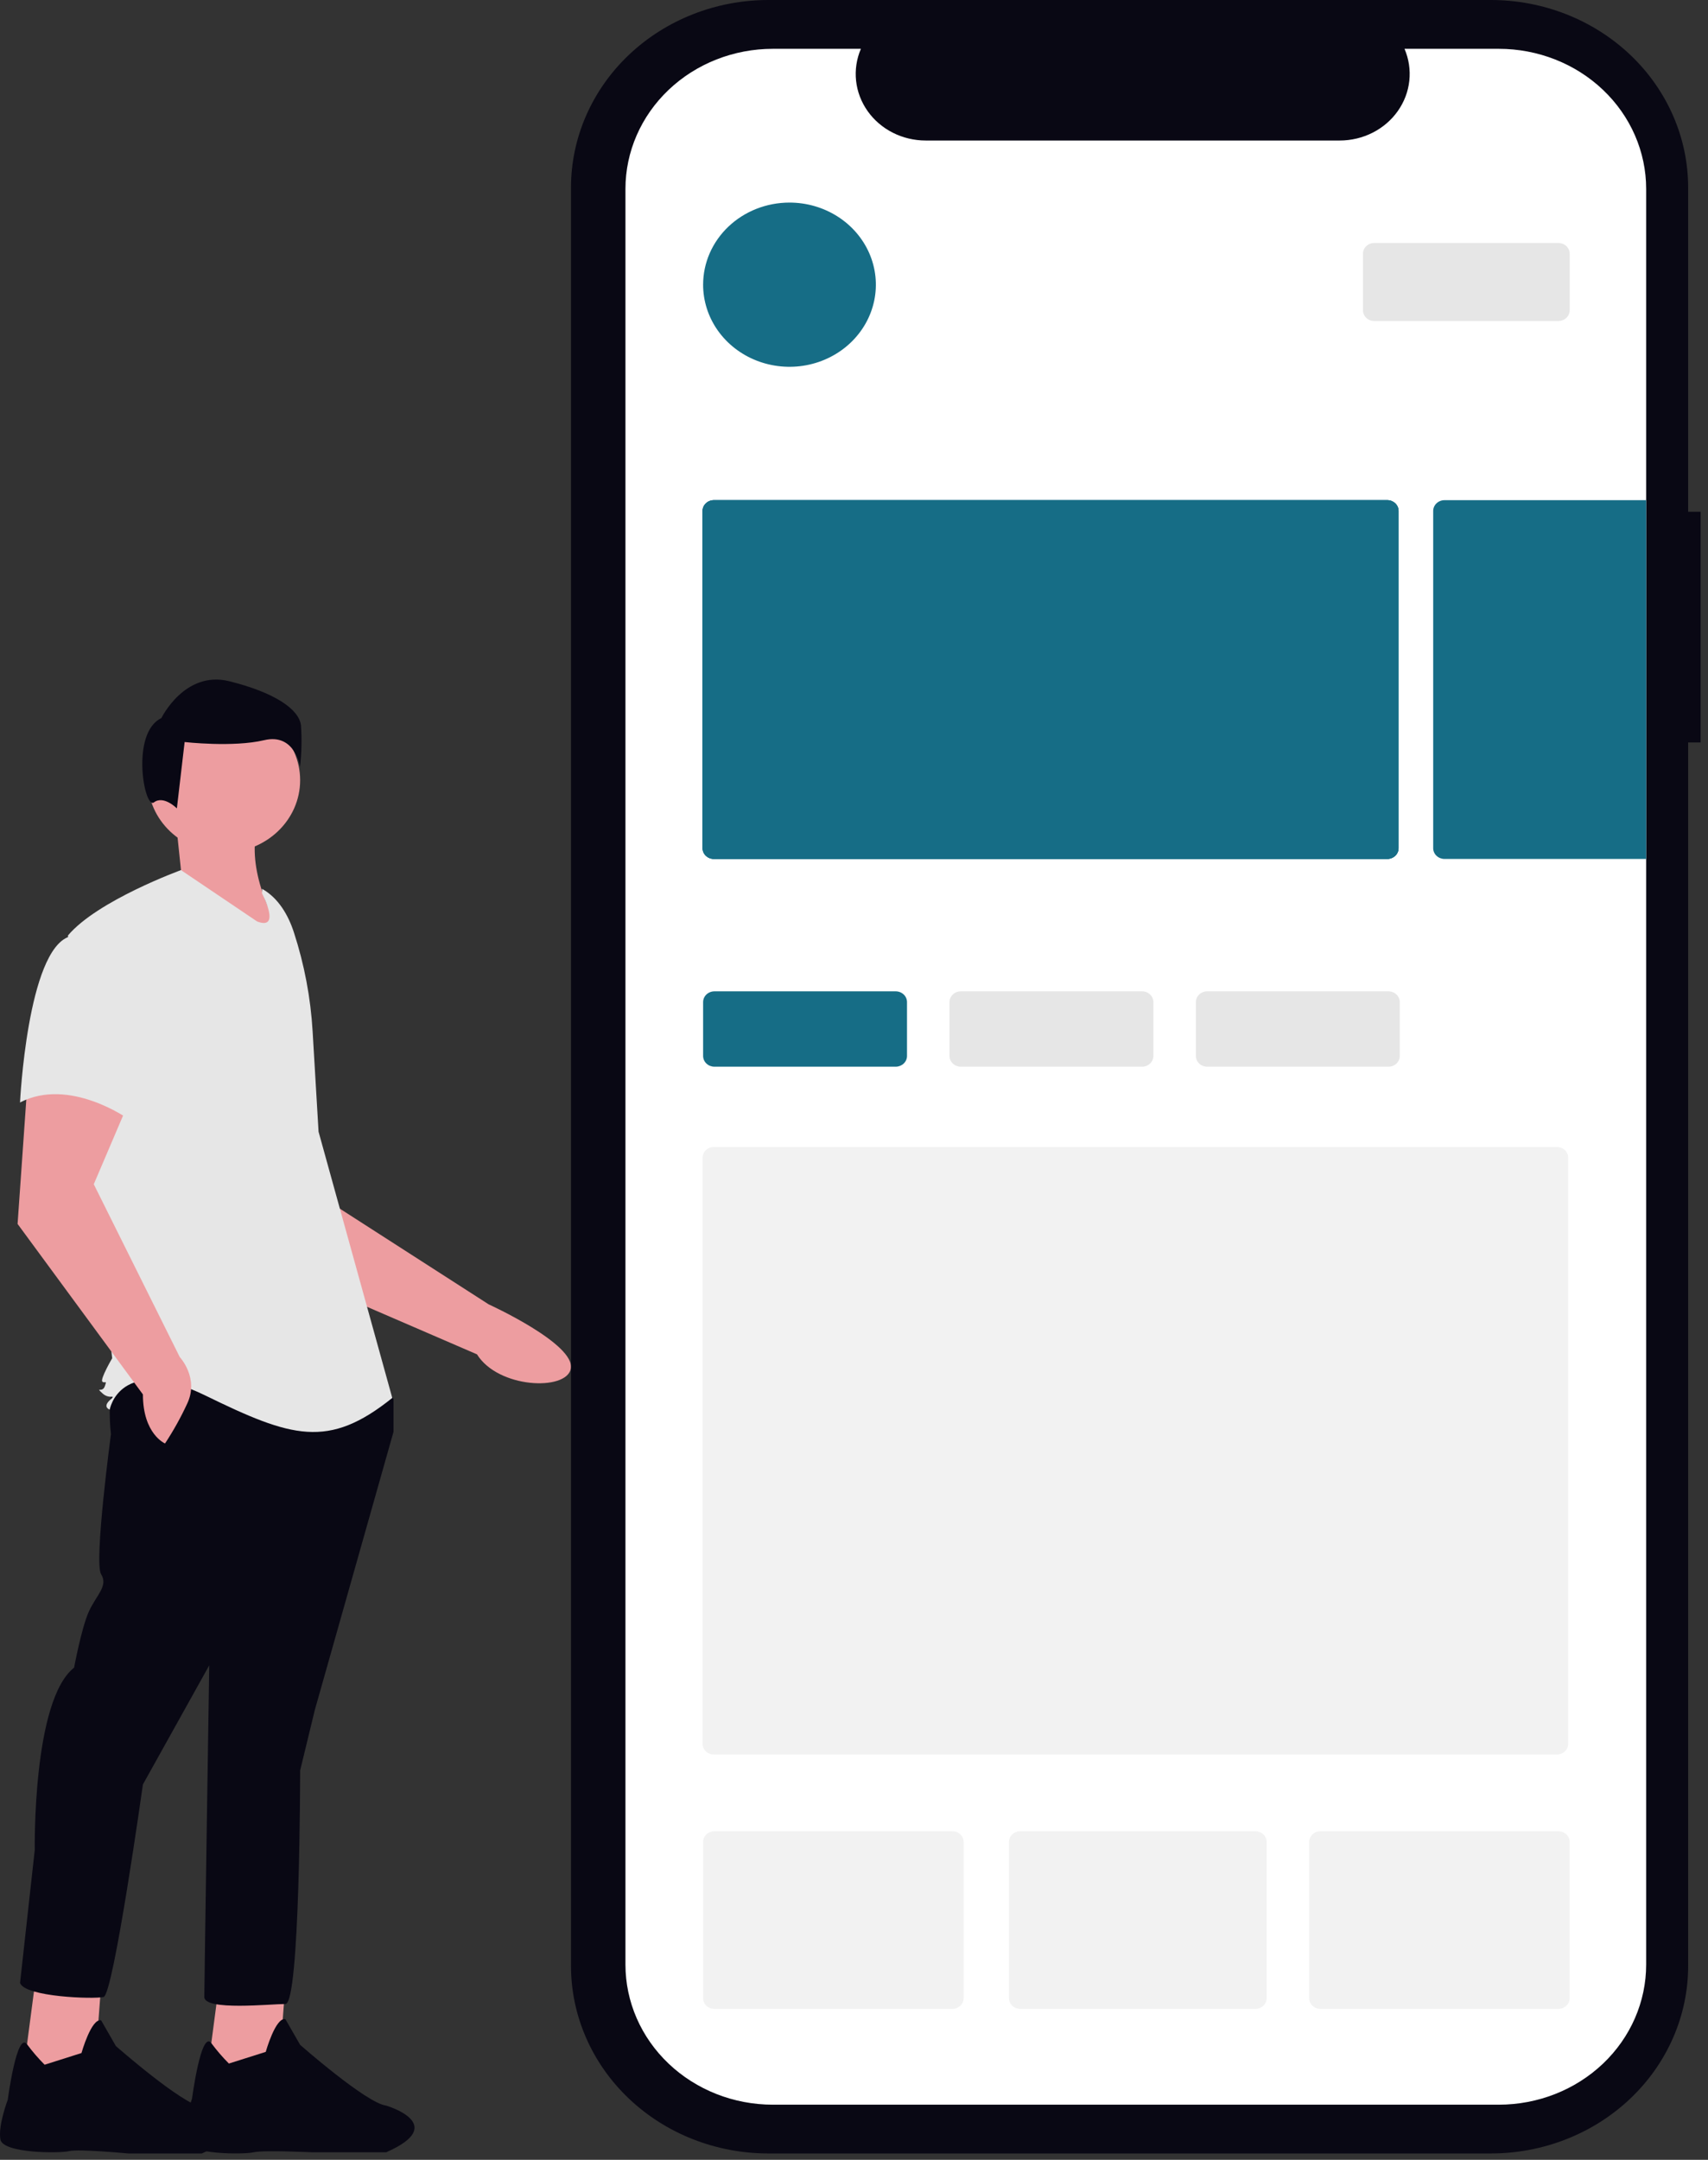
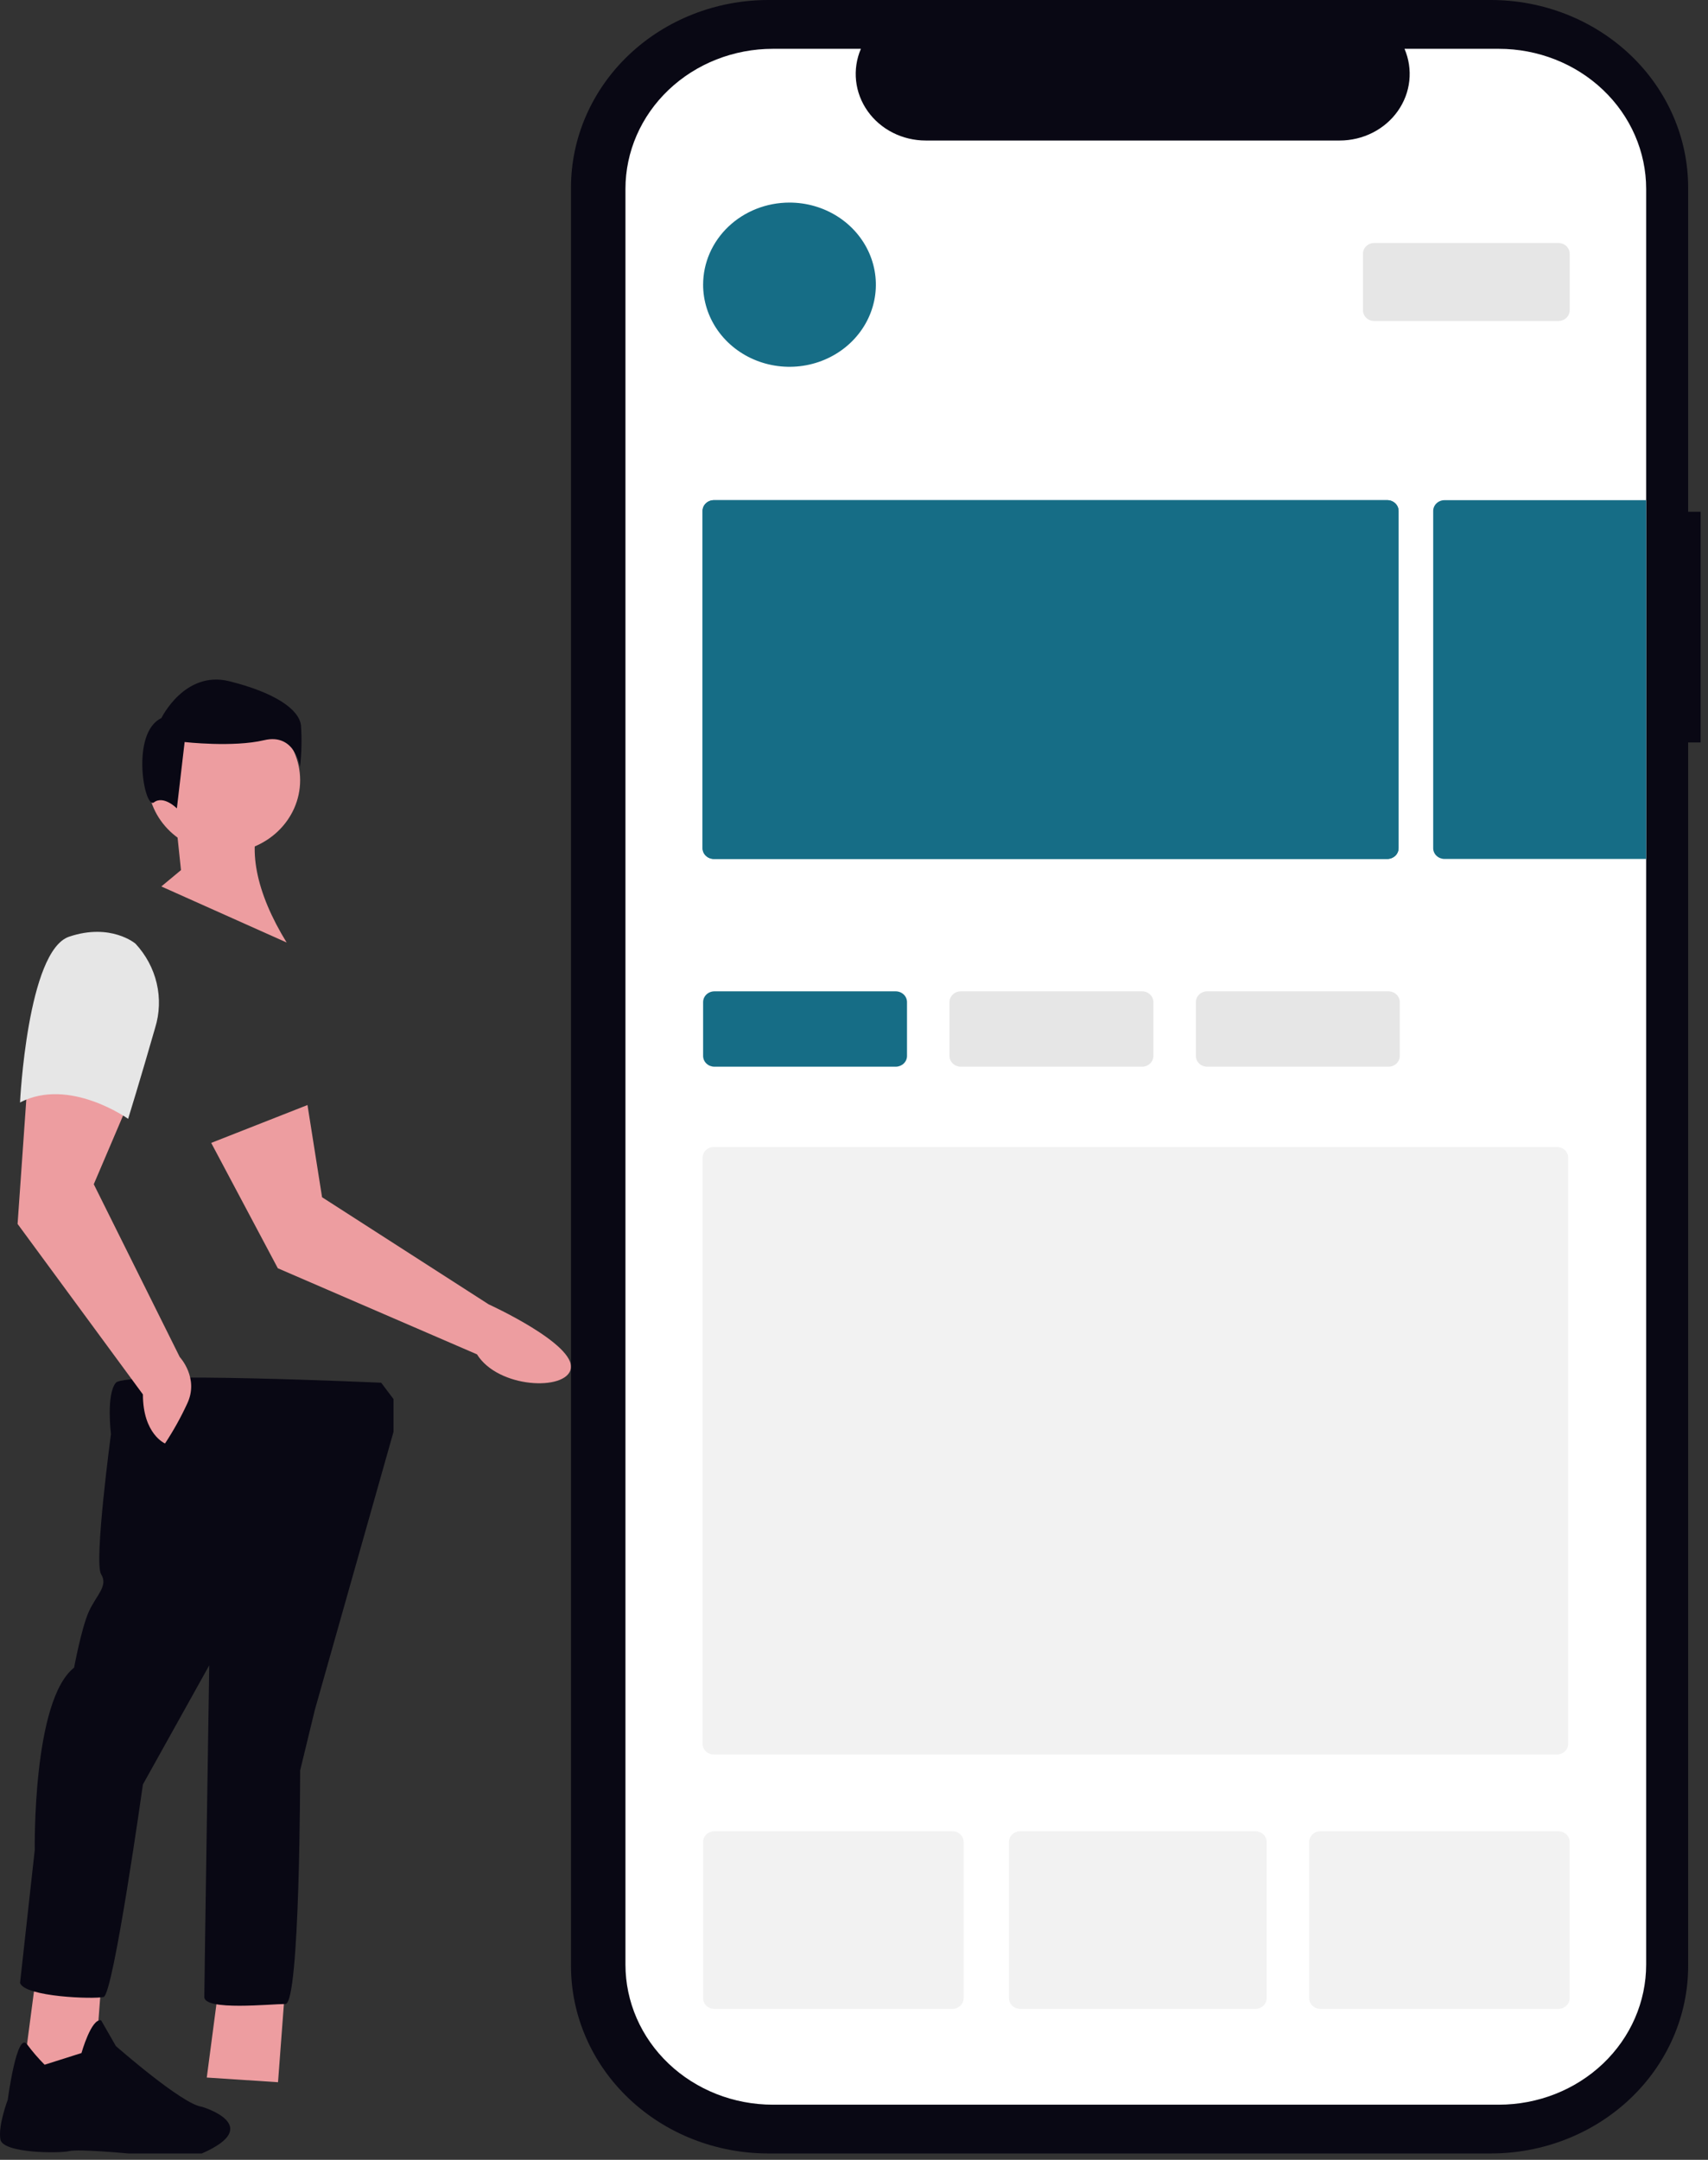
<svg xmlns="http://www.w3.org/2000/svg" width="144" height="182" viewBox="0 0 144 182" fill="none">
  <rect x="0" y="0" width="144" height="182" fill="#333333" stroke="none" />
  <path d="M17.806 96.308L23.423 106.872L40.213 114.125C42.007 117.004 47.705 117.224 48.12 115.363C48.585 113.275 41.199 109.913 41.199 109.913L27.153 100.887L25.924 93.117L17.806 96.308Z" fill="#ED9DA0" />
  <path d="M18.469 167.197L17.433 175.068L23.44 175.462L24.061 167.196L18.469 167.197Z" fill="#ED9DA0" />
-   <path d="M19.297 173.888C18.76 173.349 18.264 172.773 17.814 172.166C16.954 171.034 16.19 176.84 16.19 176.84C16.19 176.84 15.361 179.202 15.569 180.383C15.777 181.564 20.541 181.564 21.37 181.368C22.199 181.171 26.341 181.368 26.341 181.368H32.555C37.941 179.006 32.555 177.431 32.555 177.431C30.898 177.235 25.305 172.314 25.305 172.314L24.062 170.15C23.234 169.953 22.405 172.905 22.405 172.905L19.297 173.888Z" fill="#090814" />
  <path d="M2.932 167.295L1.896 175.167L7.903 175.56L8.524 167.294L2.932 167.295Z" fill="#ED9DA0" />
  <path d="M3.761 173.987C3.224 173.447 2.729 172.872 2.279 172.265C1.418 171.133 0.654 176.939 0.654 176.939C0.654 176.939 -0.174 179.104 0.033 180.285C0.241 181.465 5.005 181.464 5.834 181.269C6.663 181.075 10.805 181.466 10.805 181.466H17.019C22.405 179.105 17.019 177.53 17.019 177.53C15.362 177.333 9.769 172.413 9.769 172.413L8.526 170.248C7.698 170.051 6.869 173.003 6.869 173.003L3.761 173.987Z" fill="#090814" />
  <path d="M9.768 116.52C8.94 117.504 9.354 120.849 9.354 120.849C9.354 120.849 7.904 131.674 8.526 132.658C9.147 133.642 8.111 134.429 7.489 135.807C6.867 137.185 6.246 140.53 6.246 140.53C2.724 143.285 2.931 155.881 2.931 155.881L1.69 167.099C2.104 168.279 7.904 168.476 8.733 168.279C9.562 168.083 12.048 150.37 12.048 150.37L17.641 140.333C17.641 140.333 17.226 167.098 17.226 168.28C17.226 169.462 22.819 168.87 24.062 168.87C25.305 168.87 25.305 149.189 25.305 149.189L26.548 144.072L33.177 120.653V117.897L32.14 116.519C32.14 116.519 10.597 115.536 9.768 116.52Z" fill="#090814" />
  <path d="M22.094 68.597C20.792 71.351 21.563 75.198 24.166 79.422L13.602 74.699L15.259 73.321L14.846 69.385L22.094 68.597Z" fill="#ED9DA0" />
  <path d="M18.882 71.845C22.429 71.845 25.304 69.114 25.304 65.744C25.304 62.374 22.429 59.643 18.882 59.643C15.336 59.643 12.461 62.374 12.461 65.744C12.461 69.114 15.336 71.845 18.882 71.845Z" fill="#ED9DA0" />
-   <path d="M22.094 74.895C23.477 75.677 24.305 77.112 24.78 78.574C25.659 81.278 26.189 84.075 26.356 86.901L26.857 95.362L33.072 117.799C27.686 122.128 24.58 121.144 17.329 117.602C10.078 114.059 9.25 118.783 9.25 118.783C9.25 118.783 8.629 118.586 9.25 117.996C9.871 117.406 9.25 117.996 8.629 117.406C8.008 116.817 8.629 117.406 8.836 116.817C9.044 116.227 8.836 116.62 8.629 116.423C8.422 116.226 9.458 114.454 9.458 114.454L7.801 99.692L5.728 78.831C8.214 75.879 15.257 73.321 15.257 73.321L21.679 77.65C23.752 78.438 22.093 75.289 22.093 75.289L22.094 74.895Z" fill="#E6E6E6" />
  <path d="M2.311 91.328L1.483 103.137L12.049 117.504C12.049 120.849 13.913 121.637 13.913 121.637C14.619 120.566 15.242 119.448 15.777 118.291C16.814 116.126 15.156 114.355 15.156 114.355L7.906 99.791L11.014 92.51L2.311 91.328Z" fill="#ED9DA0" />
  <path d="M5.831 78.93C2.31 80.111 1.688 92.903 1.688 92.903C5.831 90.738 10.803 94.281 10.803 94.281C10.803 94.281 11.839 90.935 13.081 86.606C13.457 85.388 13.502 84.1 13.212 82.861C12.922 81.622 12.307 80.473 11.424 79.521C11.424 79.521 9.354 77.749 5.831 78.93Z" fill="#E6E6E6" />
  <path d="M12.979 67.613C13.797 66.992 14.912 68.121 14.912 68.121L15.566 62.529C15.566 62.529 19.654 62.995 22.27 62.373C24.886 61.752 25.294 64.626 25.294 64.626C25.429 63.466 25.456 62.297 25.376 61.132C25.213 59.735 23.087 58.337 19.327 57.404C15.566 56.471 13.605 60.512 13.605 60.512C10.989 61.752 12.162 68.235 12.979 67.613Z" fill="#090814" />
  <path d="M143.378 43.124H142.327V15.809C142.327 11.616 140.574 7.595 137.454 4.63C134.333 1.666 130.101 6.0162e-05 125.688 0H64.78C60.367 0 56.135 1.666 53.014 4.63C49.894 7.595 48.14 11.616 48.14 15.809V165.657C48.14 169.85 49.894 173.871 53.014 176.836C56.135 179.801 60.367 181.466 64.78 181.466H125.688C130.101 181.466 134.333 179.801 137.454 176.836C140.575 173.871 142.328 169.85 142.328 165.657V62.564H143.378L143.378 43.124Z" fill="#090814" />
  <path d="M126.362 4.114H118.413C118.778 4.966 118.918 5.89 118.819 6.805C118.72 7.72 118.386 8.598 117.846 9.361C117.306 10.125 116.576 10.751 115.721 11.183C114.867 11.615 113.913 11.841 112.945 11.841H78.049C77.081 11.841 76.127 11.615 75.272 11.183C74.418 10.751 73.688 10.125 73.148 9.361C72.608 8.598 72.274 7.72 72.175 6.805C72.076 5.89 72.216 4.966 72.581 4.114H65.157C61.862 4.114 58.701 5.358 56.371 7.572C54.04 9.786 52.731 12.789 52.731 15.92V165.549C52.731 168.68 54.04 171.683 56.371 173.897C58.701 176.111 61.861 177.354 65.157 177.355H126.36C129.656 177.355 132.816 176.111 135.147 173.897C137.477 171.683 138.786 168.68 138.786 165.548V15.92C138.786 12.789 137.477 9.786 135.147 7.572C132.817 5.358 129.657 4.114 126.362 4.114Z" fill="white" />
  <path d="M116.957 42.148H60.188C59.66 42.148 59.232 42.554 59.232 43.055V71.473C59.232 71.975 59.66 72.381 60.188 72.381H116.957C117.484 72.381 117.912 71.975 117.912 71.473V43.055C117.912 42.554 117.484 42.148 116.957 42.148Z" fill="#166D86" />
  <path d="M121.786 42.148H138.786V72.381H121.786C121.533 72.381 121.29 72.285 121.111 72.115C120.931 71.945 120.831 71.714 120.831 71.473V43.055C120.831 42.815 120.931 42.584 121.111 42.414C121.29 42.243 121.533 42.148 121.786 42.148Z" fill="#166D86" />
  <path d="M66.561 17.071C68.001 17.071 69.409 17.477 70.606 18.237C71.804 18.997 72.737 20.078 73.289 21.342C73.84 22.606 73.984 23.997 73.703 25.34C73.422 26.682 72.728 27.914 71.71 28.882C70.692 29.85 69.394 30.509 67.981 30.776C66.569 31.043 65.105 30.905 63.774 30.382C62.443 29.858 61.306 28.971 60.506 27.834C59.706 26.696 59.279 25.358 59.279 23.99C59.279 22.155 60.046 20.395 61.411 19.098C62.777 17.8 64.629 17.071 66.561 17.071Z" fill="#166D86" />
  <path d="M115.865 20.474H131.384C131.638 20.474 131.881 20.569 132.06 20.739C132.239 20.91 132.339 21.14 132.339 21.381V26.145C132.339 26.385 132.239 26.616 132.06 26.786C131.881 26.956 131.638 27.052 131.384 27.052H115.865C115.612 27.052 115.369 26.956 115.19 26.786C115.011 26.616 114.91 26.385 114.91 26.145V21.381C114.91 21.14 115.011 20.91 115.19 20.739C115.369 20.569 115.612 20.474 115.865 20.474Z" fill="#E6E6E6" />
  <path d="M60.234 83.536H75.514C75.768 83.536 76.01 83.632 76.19 83.802C76.369 83.972 76.469 84.203 76.469 84.444V88.98C76.469 89.221 76.369 89.452 76.19 89.622C76.01 89.792 75.768 89.888 75.514 89.888H60.234C59.98 89.888 59.737 89.792 59.558 89.622C59.379 89.452 59.279 89.221 59.279 88.98V84.444C59.279 84.203 59.379 83.972 59.558 83.802C59.737 83.632 59.98 83.536 60.234 83.536Z" fill="#166D86" />
  <path d="M81.006 83.536H96.287C96.54 83.536 96.783 83.632 96.962 83.802C97.141 83.972 97.242 84.203 97.242 84.444V88.98C97.242 89.221 97.141 89.452 96.962 89.622C96.783 89.792 96.54 89.888 96.287 89.888H81.006C80.753 89.888 80.51 89.792 80.331 89.622C80.152 89.452 80.051 89.221 80.051 88.98V84.444C80.051 84.203 80.152 83.972 80.331 83.802C80.51 83.632 80.753 83.536 81.006 83.536Z" fill="#E6E6E6" />
  <path d="M101.778 83.536H117.059C117.312 83.536 117.555 83.632 117.734 83.802C117.913 83.972 118.014 84.203 118.014 84.444V88.98C118.014 89.221 117.913 89.452 117.734 89.622C117.555 89.792 117.312 89.888 117.059 89.888H101.778C101.525 89.888 101.282 89.792 101.103 89.622C100.924 89.452 100.823 89.221 100.823 88.98V84.444C100.823 84.203 100.924 83.972 101.103 83.802C101.282 83.632 101.525 83.536 101.778 83.536Z" fill="#E6E6E6" />
-   <path d="M116.957 42.148H60.188C59.66 42.148 59.232 42.554 59.232 43.055V71.473C59.232 71.975 59.66 72.381 60.188 72.381H116.957C117.484 72.381 117.912 71.975 117.912 71.473V43.055C117.912 42.554 117.484 42.148 116.957 42.148Z" fill="#166D86" />
  <path d="M60.188 42.148H116.957C117.21 42.148 117.453 42.243 117.632 42.414C117.811 42.584 117.912 42.815 117.912 43.055V71.473C117.912 71.714 117.811 71.945 117.632 72.115C117.453 72.285 117.21 72.381 116.957 72.381H60.188C59.934 72.381 59.691 72.285 59.512 72.115C59.333 71.945 59.232 71.714 59.232 71.473V43.055C59.232 42.815 59.333 42.584 59.512 42.414C59.691 42.243 59.934 42.148 60.188 42.148Z" fill="#166D86" />
  <path d="M60.188 96.653H131.261C131.515 96.653 131.757 96.748 131.937 96.919C132.116 97.089 132.216 97.32 132.216 97.56V146.939C132.216 147.18 132.116 147.411 131.937 147.581C131.757 147.751 131.515 147.847 131.261 147.847H60.188C59.934 147.847 59.691 147.751 59.512 147.581C59.333 147.411 59.232 147.18 59.232 146.939V97.56C59.232 97.32 59.333 97.089 59.512 96.919C59.691 96.748 59.934 96.653 60.188 96.653Z" fill="#F2F2F2" />
  <path d="M60.234 154.311H80.29C80.543 154.311 80.786 154.407 80.965 154.577C81.144 154.747 81.245 154.978 81.245 155.219V168.376C81.245 168.616 81.144 168.847 80.965 169.017C80.786 169.187 80.543 169.283 80.29 169.283H60.234C59.98 169.283 59.737 169.187 59.558 169.017C59.379 168.847 59.279 168.616 59.279 168.376V155.219C59.279 154.978 59.379 154.747 59.558 154.577C59.737 154.407 59.98 154.311 60.234 154.311Z" fill="#F2F2F2" />
  <path d="M111.328 154.311H131.384C131.638 154.311 131.88 154.407 132.06 154.577C132.239 154.747 132.339 154.978 132.339 155.219V168.376C132.339 168.616 132.239 168.847 132.06 169.017C131.88 169.187 131.638 169.283 131.384 169.283H111.328C111.075 169.283 110.832 169.187 110.653 169.017C110.474 168.847 110.373 168.616 110.373 168.376V155.219C110.373 154.978 110.474 154.747 110.653 154.577C110.832 154.407 111.075 154.311 111.328 154.311Z" fill="#F2F2F2" />
  <path d="M86.02 154.311H105.837C106.09 154.311 106.333 154.407 106.512 154.577C106.691 154.747 106.792 154.978 106.792 155.219V168.376C106.792 168.616 106.691 168.847 106.512 169.017C106.333 169.187 106.09 169.283 105.837 169.283H86.02C85.766 169.283 85.523 169.187 85.344 169.017C85.165 168.847 85.065 168.616 85.065 168.376V155.219C85.065 154.978 85.165 154.747 85.344 154.577C85.523 154.407 85.766 154.311 86.02 154.311Z" fill="#F2F2F2" />
</svg>